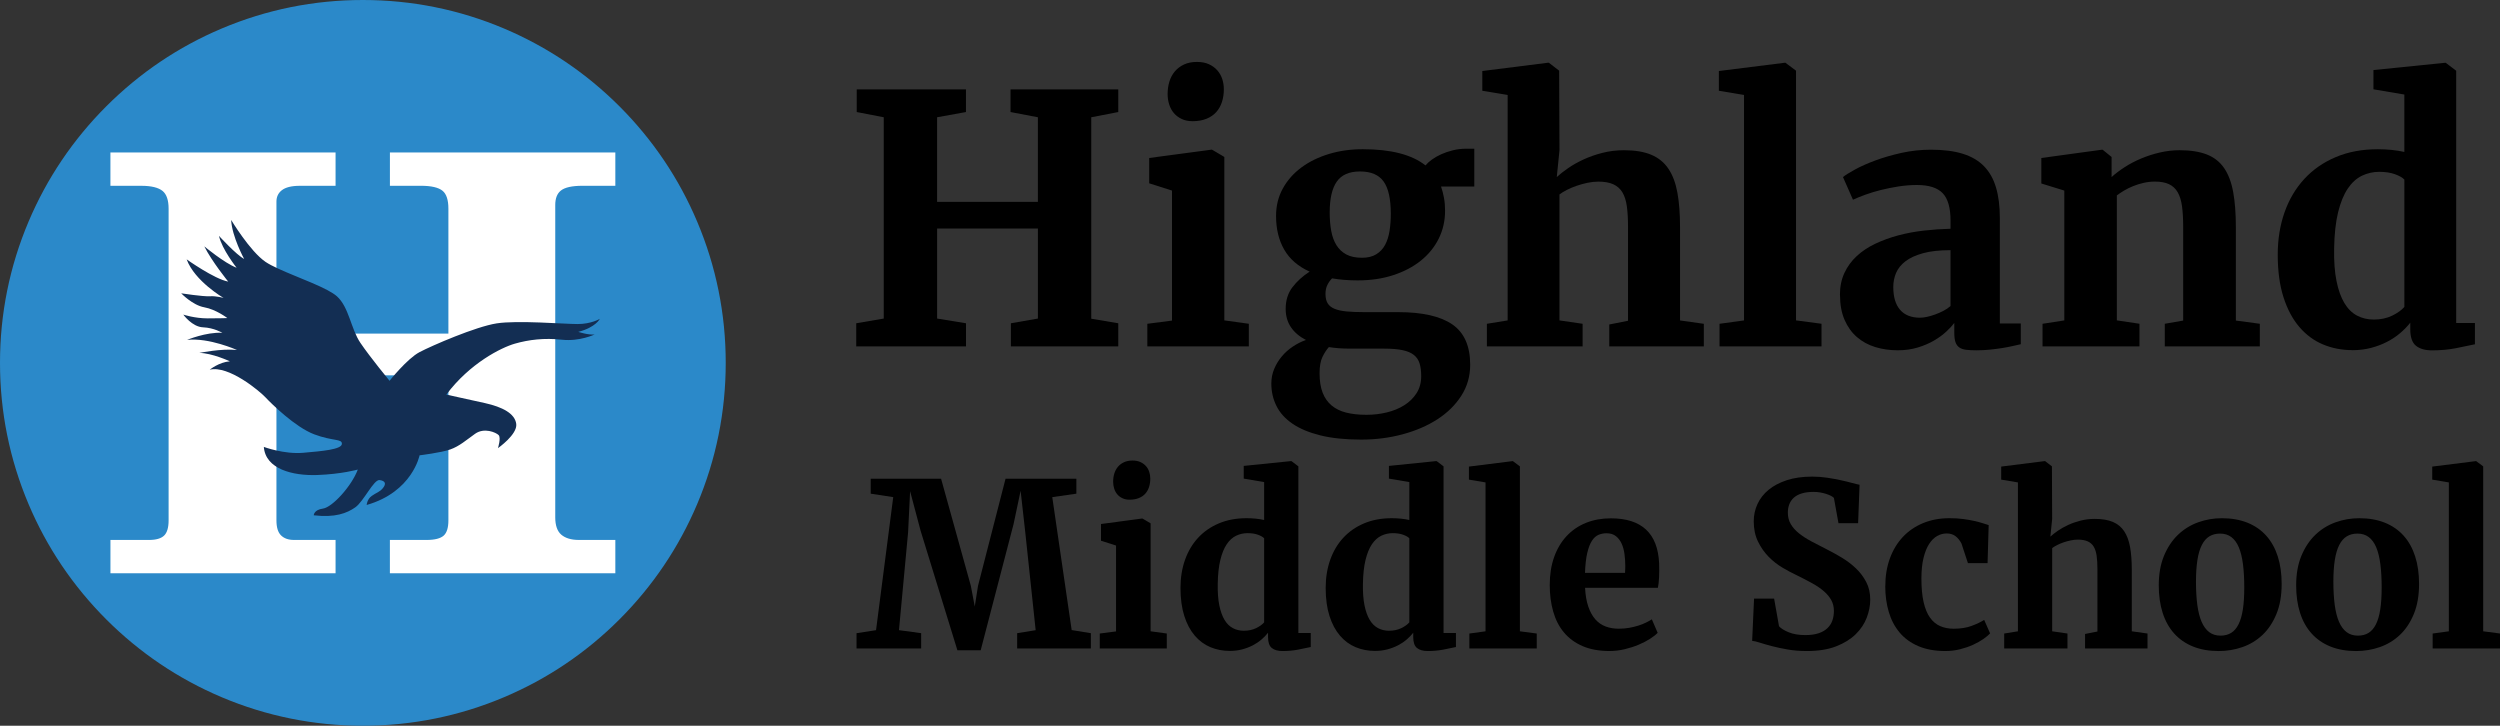
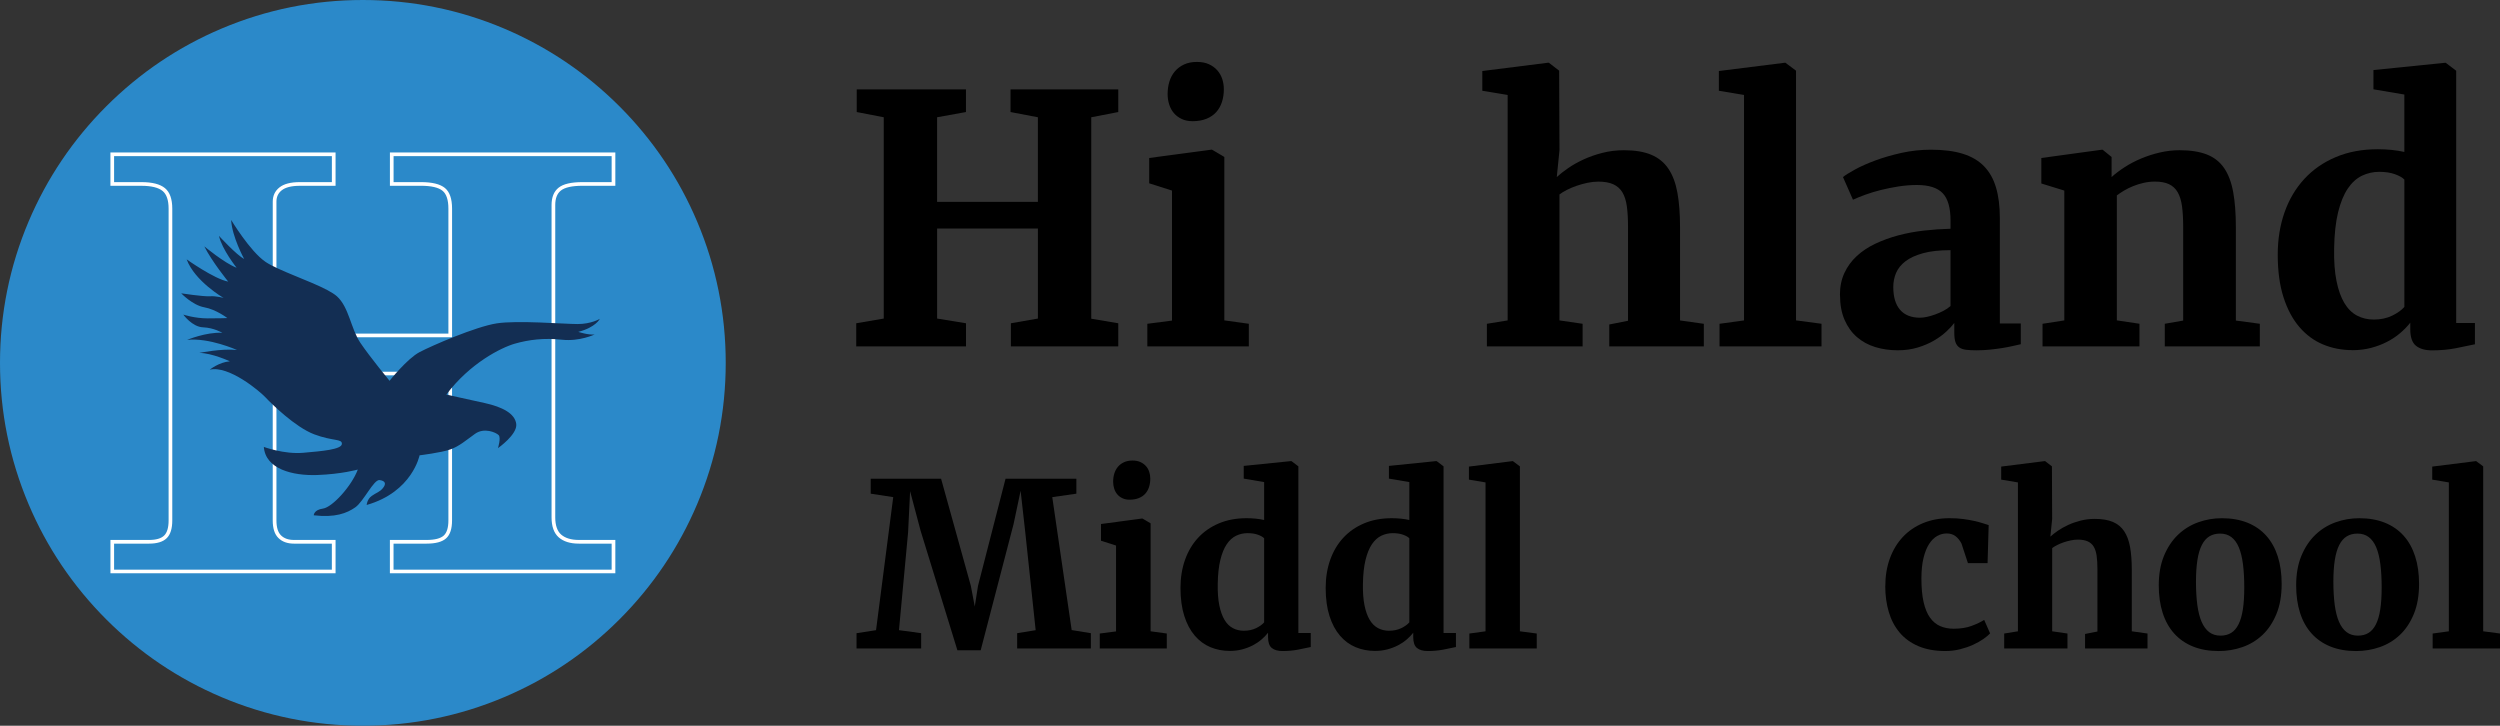
<svg xmlns="http://www.w3.org/2000/svg" id="Layer_2" data-name="Layer 2" viewBox="0 0 1171.23 340">
  <rect x="0" y="0" width="1171.23" height="340" fill="#333333" stroke="none" />
  <defs>
    <style>
      .cls-1 {
        fill: #fff;
      }

      .cls-2 {
        fill: #132e53;
      }

      .cls-3 {
        fill: none;
      }

      .cls-4 {
        fill: #2b89c9;
      }
    </style>
  </defs>
  <g id="Live_Logos" data-name="Live Logos">
    <g>
      <g>
        <path class="cls-4" d="M170,0c-22.93,0-45.2,4.5-66.18,13.38-20.25,8.56-38.42,20.82-54.02,36.42-15.6,15.6-27.85,33.78-36.42,54.02C4.5,124.8,0,147.07,0,170s4.5,45.2,13.38,66.18c8.56,20.25,20.82,38.42,36.42,54.02,15.6,15.6,33.78,27.85,54.02,36.42,20.98,8.88,43.25,13.38,66.18,13.38s45.2-4.5,66.18-13.38c20.25-8.56,38.42-20.82,54.02-36.42,15.6-15.6,27.85-33.78,36.42-54.02,8.88-20.98,13.38-43.25,13.38-66.18s-4.5-45.2-13.38-66.18c-8.56-20.25-20.82-38.42-36.42-54.02-15.6-15.6-33.78-27.85-54.02-36.42C215.2,4.5,192.93,0,170,0h0Z" />
        <g>
-           <path class="cls-1" d="M183.51,267.72v-13.9h16.35c4.03,0,6.92-.76,8.58-2.27,1.64-1.48,2.47-4.09,2.47-7.74v-68.82h-82.28v68.82c0,3.5,.81,6.07,2.42,7.64,1.63,1.6,3.82,2.38,6.7,2.38h18.58v13.9H52.59v-13.9h17.24c3.52,0,6.1-.78,7.66-2.31,1.56-1.53,2.35-4.12,2.35-7.7V97.77c0-4.25-1.05-7.26-3.11-8.96-2.12-1.74-5.64-2.62-10.47-2.62h-13.67v-13.9h103.75v13.9h-15.9c-4.05,0-7.08,.77-9,2.3-1.89,1.5-2.8,3.46-2.8,6.01v62.66h82.28v-59.39c0-4.34-1.02-7.37-3.04-9.03-2.07-1.7-5.67-2.56-10.7-2.56h-13.67v-13.9h103.9v13.9h-14.56c-5.04,0-8.62,.82-10.63,2.43-1.99,1.59-2.95,4.03-2.95,7.45V242.37c0,4,1.03,6.93,3.06,8.72,2.06,1.81,5.05,2.73,8.89,2.73h16.2v13.9h-103.9Z" />
          <path class="cls-1" d="M286.55,73.14v12.18h-13.7c-5.26,0-8.99,.87-11.17,2.62-2.18,1.75-3.28,4.45-3.28,8.12V242.37c0,4.28,1.12,7.4,3.35,9.37,2.23,1.96,5.38,2.95,9.46,2.95h15.34v12.18h-102.18v-12.18h15.49c4.27,0,7.32-.83,9.16-2.49,1.84-1.66,2.76-4.45,2.76-8.38v-69.68H127.77v69.68c0,3.76,.89,6.51,2.68,8.25,1.79,1.75,4.22,2.62,7.3,2.62h17.72v12.18H53.45v-12.18h16.38c3.77,0,6.53-.85,8.27-2.55,1.74-1.7,2.61-4.47,2.61-8.32V97.77c0-4.54-1.14-7.75-3.43-9.63-2.29-1.88-5.96-2.82-11.02-2.82h-12.81v-12.18h102.03v12.18h-15.04c-4.27,0-7.45,.83-9.53,2.49-2.09,1.66-3.13,3.89-3.13,6.68v63.52h84.01v-60.25c0-4.63-1.12-7.86-3.35-9.69-2.23-1.83-5.98-2.75-11.24-2.75h-12.81v-12.18h102.18m1.72-1.72h-105.62v15.62h14.53c4.83,0,8.25,.79,10.15,2.36,1.81,1.48,2.72,4.3,2.72,8.36v58.53h-80.56v-61.8c0-2.26,.81-4.01,2.48-5.33,1.76-1.4,4.61-2.11,8.46-2.11h16.76v-15.62H51.73v15.62h14.53c4.63,0,7.97,.82,9.93,2.43,1.86,1.53,2.8,4.32,2.8,8.3V243.81c0,3.34-.7,5.73-2.09,7.09-1.4,1.37-3.77,2.06-7.06,2.06h-18.1v15.62h105.47v-15.62h-19.45c-2.64,0-4.63-.7-6.09-2.13-1.44-1.4-2.16-3.76-2.16-7.02v-67.96h80.56v67.96c0,3.4-.74,5.79-2.19,7.1-1.5,1.36-4.2,2.05-8.01,2.05h-17.21v15.62h105.62v-15.62h-17.06c-3.62,0-6.42-.85-8.32-2.52-1.84-1.61-2.77-4.33-2.77-8.07V96.06c0-3.14,.86-5.36,2.63-6.78,1.86-1.49,5.26-2.24,10.1-2.24h15.42v-15.62h0Z" />
        </g>
        <g>
          <path class="cls-2" d="M182.47,178.44s8.26-10.41,14.08-13.47c5.81-3.06,26.32-11.94,36.11-13.47,9.79-1.53,31.52,.31,37.95,.31s10.41-2.45,10.41-2.45c0,0-1.84,3.98-10.1,6.12,0,0,4.59,1.53,7.65,1.22,0,0-7.04,3.37-15.3,2.45-8.26-.92-15.61,0-22.03,1.84-6.43,1.84-21.12,9.18-32.13,23.87,0,0,9.79,2.14,18.06,3.98,8.26,1.84,14.08,4.9,14.69,9.79,.61,4.9-8.57,11.32-8.57,11.32,0,0,1.53-4.9,.31-6.12-1.22-1.22-6.73-3.67-11.02-.61-4.28,3.06-7.34,5.81-11.63,7.34-4.28,1.53-14.38,2.75-14.38,2.75,0,0-3.37,17.14-24.79,23.26,0,0,.17-2.64,2.33-4.21,2.16-1.57,3.73-1.77,5.31-3.73,1.57-1.97,1.18-3.34-1.57-3.73-2.75-.39-7.47,10.03-11.4,12.78-3.93,2.75-9.44,4.91-19.46,3.73,0,0,0-2.56,4.32-3.15,4.32-.59,13.37-10.42,16.32-18.28,0,0-7.67,2.16-19.07,2.56-11.4,.39-24.18-2.75-24.96-13.17,0,0,9.44,3.54,18.48,2.75,9.04-.79,17.89-1.57,18.08-4.13s-4.13-1.18-12.97-4.52c-8.85-3.34-20.05-14.35-22.8-17.3-2.75-2.95-17.3-15.14-26.14-12.97,0,0,4.32-3.54,9.44-3.93,0,0-8.45-3.93-14.35-3.93,0,0,10.42-2.16,17.69-1.38,0,0-13.17-5.9-23.39-4.72,0,0,8.85-3.73,16.51-3.34,0,0-3.93-2.36-9.04-2.56s-9.24-5.96-9.24-5.96c0,0,5.31,1.77,11.4,1.77s9.24-.14,9.24-.14c0,0-5.31-4.07-10.81-5.05s-10.81-6.55-10.81-6.55c0,0,10.22,1.57,13.37,1.38,3.15-.2,6.49,.79,6.49,.79,0,0-13.56-7.86-17.3-18.08,0,0,12.97,9.24,19.46,10.42,0,0-7.67-9.44-11.2-16.51,0,0,9.44,7.86,15.14,10.03,0,0-6.88-8.65-8.26-14.94,0,0,8.06,8.85,11.79,10.81,0,0-5.7-10.42-6.09-18.28,0,0,8.85,14.74,16.12,19.66,5.94,4.01,20.67,8.81,28.97,13.22,1.86,.99,3.4,1.96,4.45,2.89,5.7,5.11,6.49,15.14,11.01,21.82,4.52,6.68,13.68,17.81,13.68,17.81Z" />
          <path class="cls-3" d="M108.24,103.03s8.85,14.74,16.12,19.66c5.94,4.01,20.67,8.81,28.97,13.22,1.86,.99,3.4,1.96,4.45,2.89,5.7,5.11,6.49,15.14,11.01,21.82,4.52,6.68,13.68,17.81,13.68,17.81,0,0,8.26-10.41,14.08-13.47s26.32-11.94,36.11-13.47c2.88-.45,6.79-.61,11.05-.61,10.21,0,22.37,.91,26.9,.91,6.43,0,10.41-2.45,10.41-2.45,0,0-1.84,3.98-10.1,6.12,0,0,3.79,1.26,6.78,1.26,.3,0,.59-.01,.87-.04,0,0-5.45,2.61-12.39,2.61-.95,0-1.92-.05-2.91-.16-2.21-.25-4.36-.36-6.44-.36-5.69,0-10.89,.85-15.59,2.2-6.43,1.84-21.12,9.18-32.13,23.87,0,0,9.79,2.14,18.06,3.98,8.26,1.84,14.08,4.9,14.69,9.79,.61,4.9-8.57,11.32-8.57,11.32,0,0,1.53-4.9,.31-6.12-.79-.79-3.36-2.09-6.24-2.09-1.58,0-3.25,.39-4.77,1.48-4.28,3.06-7.34,5.81-11.63,7.34-4.28,1.53-14.38,2.75-14.38,2.75,0,0-3.37,17.14-24.79,23.26,0,0,.17-2.64,2.33-4.21,2.16-1.57,3.73-1.77,5.31-3.73,1.57-1.97,1.18-3.34-1.57-3.73-.05,0-.1-.01-.15-.01-2.77,0-7.39,10.09-11.25,12.79-3.18,2.22-7.38,4.06-14.18,4.06-1.61,0-3.36-.1-5.28-.33,0,0,0-2.56,4.32-3.15,4.32-.59,13.37-10.42,16.32-18.28,0,0-7.67,2.16-19.07,2.56-.62,.02-1.24,.03-1.86,.03-10.89,0-22.36-3.35-23.11-13.2,0,0,7.64,2.87,15.76,2.87,.9,0,1.81-.04,2.71-.11,9.04-.79,17.89-1.57,18.08-4.13,.2-2.56-4.13-1.18-12.97-4.52-8.85-3.34-20.05-14.35-22.8-17.3-2.53-2.71-15.03-13.23-23.9-13.23-.78,0-1.53,.08-2.24,.26,0,0,4.32-3.54,9.44-3.93,0,0-8.45-3.93-14.35-3.93,0,0,7.46-1.55,14.16-1.55,1.22,0,2.41,.05,3.53,.17,0,0-10.88-4.87-20.54-4.87-.97,0-1.92,.05-2.85,.16,0,0,7.98-3.37,15.35-3.37,.39,0,.77,0,1.16,.03,0,0-3.93-2.36-9.04-2.56-5.11-.2-9.24-5.96-9.24-5.96,0,0,5.31,1.77,11.4,1.77s9.24-.14,9.24-.14c0,0-5.31-4.07-10.81-5.05-5.5-.98-10.81-6.55-10.81-6.55,0,0,9.05,1.39,12.74,1.39,.23,0,.44,0,.62-.02,.29-.02,.57-.03,.86-.03,2.87,0,5.63,.81,5.63,.81,0,0-13.56-7.86-17.3-18.08,0,0,12.97,9.24,19.46,10.42,0,0-7.67-9.44-11.2-16.51,0,0,9.44,7.86,15.14,10.03,0,0-6.88-8.65-8.26-14.94,0,0,8.06,8.85,11.79,10.81,0,0-5.7-10.42-6.09-18.28m172.77,46.33h0m-2.45,7.34h0M105.81,109.05c-.27-.29-6.88-4.35-7.37-4.1,0,0,1.46,8.69,1.96,9.92-1.07-.83-1.97-1.55-2.57-2.05-.63-.52-1.4-.79-2.17-.79-.74,0-1.49,.24-2.1,.73-1.26,1-1.64,2.74-.93,4.17,1.03,2.06,2.37,4.27,3.77,6.41-2.92-1.77-5.56-3.55-7.03-4.6-.59-.42-1.28-.63-1.97-.63-.72,0-1.45,.23-2.05,.69-1.18,.9-1.64,2.46-1.13,3.86,1.76,4.82,5.36,9.1,8.94,12.44-2.95-.32-6.26-.79-7.8-1.03-.17-.03-.35-.04-.52-.04-1.25,0-2.41,.69-3,1.82-.67,1.29-.45,2.86,.55,3.91,.39,.41,2.75,2.82,6.03,4.84-.94-.24-1.5-.42-1.52-.43-.35-.12-.71-.17-1.07-.17-1.06,0-2.08,.49-2.73,1.38-.87,1.18-.88,2.79-.03,3.99,.36,.5,2.68,3.63,6.22,5.65-1.76,.59-2.89,1.06-3.01,1.11-1.55,.66-2.39,2.35-1.96,3.99,.4,1.5,1.75,2.53,3.28,2.53,.13,0,.26,0,.39-.02,.77-.09,1.6-.13,2.46-.13,.33,0,.67,0,1,.02-1.04,.68-1.66,1.89-1.52,3.19,.18,1.73,1.63,3.04,3.37,3.04,1.33,0,2.88,.26,4.47,.65-1.01,.65-1.63,1.15-1.7,1.2-1.23,1-1.59,2.72-.89,4.14,.58,1.17,1.77,1.88,3.03,1.88,.27,0,.54-.03,.81-.1,.43-.11,.91-.16,1.44-.16,6.98,0,18.3,8.81,21.42,12.15,.13,.14,13.19,14.04,24.08,18.16,1.42,.54,2.74,.96,3.94,1.3-2.79,.33-5.82,.6-8.15,.8-.77,.07-1.59,.1-2.42,.1-7.37,0-19.01-4.09-19.01-4.09,0,0-.22,3.71-.13,4.87,.77,10.23,10.67,16.34,26.49,16.34,.65,0,1.32-.01,1.97-.03,4.99-.17,9.28-.67,12.59-1.19-1.11,1.64-2.39,3.29-3.78,4.83-3.44,3.81-5.95,5.24-6.62,5.34-5.73,.78-8.1,4.46-8.1,6.5,0,1.72,2.13,3.17,3.84,3.37,1.99,.23,3.9,.35,5.68,.35,6.44,0,11.56-1.49,16.12-4.68,.47-.33,.92-.71,1.38-1.15,.59,.43,1.29,.66,2.01,.66,.31,0,.62-.04,.93-.13,18.45-5.27,24.66-18.07,26.5-23.45,3.36-.47,9.52-1.43,12.88-2.63,3.82-1.36,6.74-3.54,9.83-5.84,.84-.63,1.71-1.28,2.63-1.93,.8-.57,1.71-.85,2.8-.85,1.37,0,2.6,.44,3.32,.8-.07,.82-.02,9.63-.23,9.3,0,0,15.58-10.6,14.78-17.02-.75-6.03-6.58-10.3-17.32-12.68-4.34-.96-9.13-2.02-12.69-2.8,9.97-11.28,21.69-16.97,26.96-18.48,4.8-1.37,9.73-2.07,14.66-2.07,2,0,4.04,.11,6.07,.34,1.07,.12,2.18,.18,3.29,.18,7.15,0,12.86-2.48,13.74-2.89,1.2-.52,2.04-1.72,2.04-3.11,0-.9-.35-1.72-.93-2.33,1.75-1.43,2.59-2.72,2.92-3.31,.29-.5,.46-1.08,.46-1.71,0-1.87-1.51-3.38-3.37-3.39,0,0-.01,0-.02,0-.05,0-.11,0-.16,0,0,0,0,0,0,0,0,0,0,0,0,0-.59,.03-1.15,.21-1.62,.51-.21,.12-3.51,1.94-8.62,1.94-1.73,0-4.79-.15-8.33-.32-5.51-.27-12.37-.6-18.57-.6-4.99,0-8.77,.21-11.57,.65-10.09,1.58-30.89,10.51-37.17,13.81-4.28,2.26-9.38,7.61-12.46,11.14-3.03-3.76-8-10.07-10.92-14.38-1.68-2.49-2.82-5.63-4.02-8.95-1.78-4.91-3.62-9.99-7.53-13.49-1.19-1.07-2.86-2.17-5.12-3.36-3.83-2.03-8.9-4.12-13.81-6.13-5.82-2.39-11.84-4.87-14.86-6.91-5.45-3.68-19.39-22.78-20.56-22.78,0,0-.39,9.98,.11,11.95Z" />
        </g>
      </g>
      <g>
        <g>
          <path d="M401.28,303.8v-7.16l9.14-1.41,8.05-62.33-10.55-1.62v-7h32.97l13.95,50.21,1.83,9.67,1.51-9.67,12.91-50.21h33.18v7l-11.29,1.62,9.09,62.28,8.99,1.46v7.16h-34.53v-7.16l8.67-1.41-4.86-45.77-2.19-19.54-3.29,15.57-15.41,59.14h-10.92l-17.24-56.01-4.91-18.5-.94,19.28-4.28,45.82,10.4,1.41v7.16h-30.25Z" />
          <path d="M515.23,303.8v-7l7.63-.99v-40.23l-7.05-2.25v-7.84l19.17-2.56h.26l3.81,2.25v50.57l7.58,1.04v7h-31.4Zm13.9-69.7c-1.22,0-2.31-.23-3.27-.68-.96-.45-1.76-1.05-2.4-1.8s-1.13-1.64-1.46-2.67c-.33-1.03-.5-2.12-.5-3.27,0-1.36,.18-2.64,.55-3.84,.37-1.2,.93-2.25,1.7-3.16,.77-.91,1.71-1.62,2.85-2.14s2.45-.78,3.94-.78h.05c1.43,0,2.66,.23,3.68,.71,1.03,.47,1.89,1.1,2.59,1.88,.7,.78,1.21,1.68,1.54,2.69,.33,1.01,.5,2.07,.5,3.19,0,1.39-.19,2.69-.57,3.89-.38,1.2-.97,2.25-1.75,3.13-.78,.89-1.79,1.59-3.03,2.09-1.24,.51-2.69,.76-4.36,.76h-.05Z" />
          <path d="M576.15,304.95c-3.24,0-6.26-.58-9.07-1.75-2.8-1.17-5.25-2.97-7.34-5.41s-3.73-5.51-4.91-9.22c-1.18-3.71-1.78-8.09-1.78-13.14,0-4.77,.71-9.15,2.12-13.14,1.41-3.99,3.45-7.43,6.11-10.32,2.66-2.89,5.91-5.15,9.74-6.77,3.83-1.62,8.17-2.43,13.01-2.43,1.46,0,2.88,.07,4.26,.21,1.38,.14,2.69,.35,3.95,.63v-17.76l-9.56-1.62v-5.96l22.1-2.25h.26l3.24,2.46v78.06h5.8v6.58c-1.74,.38-3.73,.79-5.96,1.23-2.23,.43-4.67,.65-7.31,.65-2.12,0-3.78-.47-4.96-1.41-1.18-.94-1.78-2.65-1.78-5.12v-2.04c-.87,1.12-1.91,2.19-3.11,3.21-1.2,1.03-2.56,1.93-4.08,2.72-1.52,.78-3.17,1.41-4.96,1.88-1.79,.47-3.72,.71-5.77,.71Zm6.63-9.46c2.12,0,4.01-.4,5.67-1.2,1.65-.8,2.92-1.71,3.79-2.72v-39.39c-.59-.63-1.57-1.18-2.93-1.67-1.36-.49-2.98-.73-4.86-.73s-3.66,.4-5.33,1.2c-1.67,.8-3.13,2.12-4.39,3.97-1.25,1.85-2.26,4.29-3,7.34-.75,3.05-1.16,6.8-1.23,11.26-.07,3.9,.17,7.24,.73,10.01,.56,2.77,1.37,5.04,2.43,6.82s2.37,3.07,3.92,3.89c1.55,.82,3.28,1.23,5.2,1.23Z" />
          <path d="M644.17,304.95c-3.24,0-6.26-.58-9.07-1.75-2.8-1.17-5.25-2.97-7.34-5.41s-3.73-5.51-4.91-9.22c-1.18-3.71-1.78-8.09-1.78-13.14,0-4.77,.71-9.15,2.12-13.14,1.41-3.99,3.45-7.43,6.11-10.32,2.66-2.89,5.91-5.15,9.74-6.77,3.83-1.62,8.17-2.43,13.01-2.43,1.46,0,2.88,.07,4.26,.21,1.38,.14,2.69,.35,3.95,.63v-17.76l-9.56-1.62v-5.96l22.1-2.25h.26l3.24,2.46v78.06h5.8v6.58c-1.74,.38-3.73,.79-5.96,1.23-2.23,.43-4.67,.65-7.31,.65-2.12,0-3.78-.47-4.96-1.41-1.18-.94-1.78-2.65-1.78-5.12v-2.04c-.87,1.12-1.91,2.19-3.11,3.21-1.2,1.03-2.56,1.93-4.08,2.72-1.52,.78-3.17,1.41-4.96,1.88-1.79,.47-3.72,.71-5.77,.71Zm6.63-9.46c2.12,0,4.01-.4,5.67-1.2,1.65-.8,2.92-1.71,3.79-2.72v-39.39c-.59-.63-1.57-1.18-2.93-1.67-1.36-.49-2.98-.73-4.86-.73s-3.66,.4-5.33,1.2c-1.67,.8-3.13,2.12-4.39,3.97-1.25,1.85-2.26,4.29-3,7.34-.75,3.05-1.16,6.8-1.23,11.26-.07,3.9,.17,7.24,.73,10.01,.56,2.77,1.37,5.04,2.43,6.82s2.37,3.07,3.92,3.89c1.55,.82,3.28,1.23,5.2,1.23Z" />
          <path d="M688.38,303.8v-7l7.58-1.04v-69.75l-7.78-1.31v-6.11l20.43-2.56h.16l3.29,2.46v77.27l7.89,1.04v7h-31.56Z" />
-           <path d="M754.1,305c-4.91,0-9.13-.77-12.67-2.3-3.54-1.53-6.44-3.67-8.73-6.4s-3.96-6-5.04-9.8c-1.08-3.8-1.62-7.94-1.62-12.43,0-4.88,.69-9.24,2.06-13.09s3.32-7.12,5.83-9.82,5.52-4.76,9.04-6.19c3.52-1.43,7.42-2.14,11.7-2.14,14.45,0,22,7.05,22.62,21.16,.07,2.4,.06,4.57-.03,6.5-.09,1.93-.27,3.56-.55,4.88h-34.12c.17,3.45,.68,6.39,1.52,8.83,.84,2.44,1.93,4.42,3.29,5.96,1.36,1.53,2.97,2.65,4.83,3.34,1.86,.7,3.91,1.04,6.14,1.04,1.78,0,3.43-.14,4.96-.42,1.53-.28,2.95-.63,4.26-1.04,1.31-.42,2.49-.89,3.55-1.41s1.98-1.03,2.74-1.52l2.72,6.32c-.87,.91-2.08,1.85-3.63,2.85-1.55,.99-3.33,1.91-5.33,2.74-2,.84-4.16,1.53-6.48,2.09-2.32,.56-4.68,.84-7.08,.84Zm-1.41-55.17c-1.36,0-2.62,.24-3.79,.73-1.17,.49-2.19,1.41-3.08,2.77-.89,1.36-1.62,3.25-2.19,5.67-.58,2.42-.93,5.55-1.07,9.38h18.76c0-.17,0-.42,.03-.73s.03-.64,.05-.99c.02-.35,.03-.68,.03-.99v-.68c0-1.78-.12-3.58-.37-5.41-.24-1.83-.69-3.46-1.33-4.88-.65-1.43-1.53-2.59-2.67-3.5-1.13-.91-2.59-1.36-4.36-1.36Z" />
-           <path d="M846.52,305c-3.24,0-6.23-.23-8.96-.71-2.73-.47-5.2-.99-7.39-1.57-2.19-.57-4.08-1.11-5.64-1.62s-2.79-.79-3.66-.86l.89-19.8h9.4l2.3,12.96c.91,1.01,2.42,1.95,4.54,2.82,2.12,.87,4.72,1.31,7.79,1.31,2.44,0,4.51-.29,6.22-.86,1.71-.57,3.09-1.38,4.15-2.4,1.06-1.03,1.83-2.23,2.3-3.6,.47-1.38,.71-2.86,.71-4.47,0-1.85-.4-3.51-1.2-4.99-.8-1.48-1.95-2.87-3.45-4.18-1.5-1.31-3.33-2.56-5.49-3.76-2.16-1.2-4.6-2.46-7.31-3.79-2.09-.97-4.31-2.16-6.66-3.55-2.35-1.39-4.52-3.1-6.5-5.12-1.98-2.02-3.64-4.39-4.96-7.11-1.32-2.72-1.99-5.87-1.99-9.46,0-2.86,.58-5.56,1.75-8.1,1.17-2.54,2.9-4.76,5.2-6.66,2.3-1.9,5.16-3.4,8.57-4.52,3.41-1.11,7.37-1.67,11.86-1.67,2.4,0,4.75,.17,7.05,.52,2.3,.35,4.44,.74,6.43,1.18,1.99,.44,3.74,.86,5.25,1.28,1.51,.42,2.67,.7,3.47,.84l-.68,18.02h-9.2l-2.14-11.86c-.28-.31-.74-.64-1.38-.97-.65-.33-1.39-.63-2.25-.91-.85-.28-1.79-.5-2.79-.68-1.01-.17-2.04-.26-3.08-.26-2.16,0-4,.24-5.54,.71-1.53,.47-2.78,1.14-3.74,2.01-.96,.87-1.66,1.9-2.12,3.08-.45,1.18-.68,2.49-.68,3.92,0,2.02,.45,3.81,1.36,5.36,.91,1.55,2.17,2.98,3.79,4.28,1.62,1.31,3.54,2.56,5.77,3.76,2.23,1.2,4.67,2.46,7.31,3.79,2.3,1.15,4.65,2.45,7.05,3.89,2.4,1.45,4.6,3.11,6.58,4.99s3.6,4.02,4.86,6.43,1.88,5.16,1.88,8.25c0,2.75-.54,5.56-1.62,8.41-1.08,2.86-2.8,5.45-5.17,7.78-2.37,2.33-5.43,4.23-9.2,5.7s-8.33,2.19-13.69,2.19Z" />
          <path d="M883.25,274.59c0-4.7,.71-9,2.12-12.9,1.41-3.9,3.42-7.25,6.03-10.06,2.61-2.8,5.77-4.98,9.48-6.53,3.71-1.55,7.86-2.33,12.46-2.33,2.33,0,4.48,.13,6.43,.39,1.95,.26,3.69,.57,5.22,.91,1.53,.35,2.86,.71,3.97,1.07,1.12,.37,2.02,.65,2.72,.86l-.52,17.82h-9.2l-3.03-9.2c-.77-1.46-1.71-2.61-2.82-3.45-1.12-.84-2.47-1.25-4.08-1.25s-3.06,.39-4.47,1.18c-1.41,.78-2.66,2.02-3.76,3.71-1.1,1.69-1.98,3.88-2.64,6.56-.66,2.68-.99,5.92-.99,9.72,0,4.32,.34,7.98,1.02,10.97,.68,3,1.67,5.42,2.98,7.26,1.31,1.85,2.9,3.18,4.78,4,1.88,.82,3.99,1.23,6.32,1.23,3.24,0,6.03-.44,8.38-1.31,2.35-.87,4.33-1.81,5.93-2.82l2.77,6.32c-.73,.8-1.79,1.68-3.16,2.64-1.38,.96-2.98,1.85-4.81,2.69-1.83,.84-3.85,1.53-6.06,2.09-2.21,.56-4.52,.84-6.92,.84-4.91,0-9.14-.77-12.7-2.3-3.55-1.53-6.47-3.66-8.75-6.37-2.28-2.72-3.97-5.93-5.07-9.64-1.1-3.71-1.65-7.74-1.65-12.1Z" />
          <path d="M938.95,303.8v-7l6.43-1.04v-69.75l-7.84-1.31v-6.11l20.32-2.56h.26l3.19,2.46,.11,24.61-.84,8.31c.94-.87,2.12-1.79,3.53-2.77,1.41-.97,3-1.87,4.78-2.69s3.72-1.5,5.83-2.04c2.11-.54,4.33-.81,6.66-.81,3.41,0,6.24,.47,8.46,1.41,2.23,.94,4,2.39,5.3,4.34,1.31,1.95,2.23,4.42,2.77,7.39,.54,2.98,.81,6.5,.81,10.58v28.94l7.37,1.04v7h-29.26v-6.79l5.8-1.15v-29.21c0-2.4-.12-4.48-.37-6.24-.24-1.76-.71-3.19-1.38-4.31-.68-1.11-1.62-1.94-2.82-2.48-1.2-.54-2.74-.81-4.62-.81-1.08,0-2.19,.12-3.34,.37-1.15,.24-2.25,.55-3.32,.91-1.06,.37-2.06,.78-3,1.25-.94,.47-1.72,.95-2.35,1.44v38.98l7.16,1.04v7h-29.62Z" />
          <path d="M1011.36,274.23c0-5.29,.82-9.91,2.46-13.85,1.64-3.94,3.81-7.21,6.53-9.82s5.86-4.56,9.43-5.85c3.57-1.29,7.29-1.93,11.15-1.93,4.53,0,8.53,.71,12.02,2.12,3.48,1.41,6.41,3.44,8.78,6.09,2.37,2.65,4.16,5.87,5.38,9.67,1.22,3.8,1.83,8.1,1.83,12.9,0,5.43-.82,10.14-2.46,14.11-1.64,3.97-3.81,7.24-6.53,9.8-2.72,2.56-5.85,4.46-9.4,5.69-3.55,1.24-7.26,1.85-11.13,1.85-4.53,0-8.53-.71-12.02-2.12-3.48-1.41-6.42-3.44-8.8-6.09-2.39-2.65-4.19-5.87-5.41-9.67-1.22-3.8-1.83-8.1-1.83-12.9Zm28.94,23.56c1.92,0,3.57-.43,4.96-1.28,1.39-.85,2.55-2.19,3.47-4.02,.92-1.83,1.6-4.17,2.04-7.03,.44-2.86,.65-6.27,.65-10.24s-.2-7.69-.6-10.84c-.4-3.15-1.04-5.79-1.93-7.92-.89-2.12-2.06-3.74-3.5-4.83-1.45-1.1-3.21-1.65-5.3-1.65-1.92,0-3.58,.43-4.99,1.28-1.41,.85-2.59,2.19-3.53,4.02-.94,1.83-1.64,4.17-2.09,7.03-.45,2.86-.68,6.27-.68,10.24s.21,7.69,.63,10.84c.42,3.15,1.09,5.79,2.01,7.92,.92,2.12,2.11,3.74,3.55,4.83,1.45,1.1,3.21,1.65,5.3,1.65Z" />
          <path d="M1075.73,274.23c0-5.29,.82-9.91,2.46-13.85,1.64-3.94,3.81-7.21,6.53-9.82s5.86-4.56,9.43-5.85c3.57-1.29,7.29-1.93,11.15-1.93,4.53,0,8.53,.71,12.02,2.12,3.48,1.41,6.41,3.44,8.78,6.09,2.37,2.65,4.16,5.87,5.38,9.67,1.22,3.8,1.83,8.1,1.83,12.9,0,5.43-.82,10.14-2.46,14.11-1.64,3.97-3.81,7.24-6.53,9.8-2.72,2.56-5.85,4.46-9.4,5.69-3.55,1.24-7.26,1.85-11.13,1.85-4.53,0-8.53-.71-12.02-2.12-3.48-1.41-6.42-3.44-8.8-6.09-2.39-2.65-4.19-5.87-5.41-9.67-1.22-3.8-1.83-8.1-1.83-12.9Zm28.94,23.56c1.92,0,3.57-.43,4.96-1.28,1.39-.85,2.55-2.19,3.47-4.02,.92-1.83,1.6-4.17,2.04-7.03,.44-2.86,.65-6.27,.65-10.24s-.2-7.69-.6-10.84c-.4-3.15-1.04-5.79-1.93-7.92-.89-2.12-2.06-3.74-3.5-4.83-1.45-1.1-3.21-1.65-5.3-1.65-1.92,0-3.58,.43-4.99,1.28-1.41,.85-2.59,2.19-3.53,4.02-.94,1.83-1.64,4.17-2.09,7.03-.45,2.86-.68,6.27-.68,10.24s.21,7.69,.63,10.84c.42,3.15,1.09,5.79,2.01,7.92,.92,2.12,2.11,3.74,3.55,4.83,1.45,1.1,3.21,1.65,5.3,1.65Z" />
          <path d="M1139.68,303.8v-7l7.58-1.04v-69.75l-7.78-1.31v-6.11l20.43-2.56h.16l3.29,2.46v77.27l7.89,1.04v7h-31.56Z" />
        </g>
        <g>
          <path d="M401.14,162.29v-10.84l12.89-2.21V54.94l-12.66-2.45v-10.6h51.18v10.6l-13.53,2.45v39.63h47.22V54.94l-12.81-2.45v-10.6h50.47v10.6l-12.66,2.45v94.37l12.66,2.14v10.84h-50.31v-10.84l12.66-2.21v-42.16h-47.22v42.16l13.53,2.21v10.84h-51.42Z" />
          <path d="M537.52,162.29v-10.6l11.55-1.5v-60.91l-10.68-3.4v-11.87l29.03-3.88h.4l5.77,3.4v76.57l11.47,1.58v10.6h-47.54Zm21.04-105.52c-1.85,0-3.49-.34-4.94-1.03-1.45-.68-2.66-1.59-3.64-2.73-.98-1.13-1.71-2.48-2.21-4.03-.5-1.55-.75-3.2-.75-4.94,0-2.06,.28-3.99,.83-5.81,.55-1.82,1.41-3.41,2.57-4.79,1.16-1.37,2.6-2.45,4.31-3.24,1.71-.79,3.7-1.19,5.97-1.19h.08c2.16,0,4.02,.36,5.58,1.07s2.86,1.66,3.92,2.85c1.05,1.19,1.83,2.54,2.33,4.07,.5,1.53,.75,3.14,.75,4.83,0,2.11-.29,4.07-.87,5.89-.58,1.82-1.46,3.4-2.65,4.75-1.19,1.34-2.72,2.4-4.59,3.16-1.87,.77-4.07,1.15-6.6,1.15h-.08Z" />
-           <path d="M636.08,131.36c-4.38,0-8.38-.32-12.02-.95-.9,.9-1.63,1.94-2.21,3.12-.58,1.19-.87,2.57-.87,4.15,0,1.85,.34,3.32,1.03,4.43,.68,1.11,1.77,1.97,3.24,2.57,1.48,.61,3.36,1.02,5.66,1.23,2.29,.21,5.05,.32,8.27,.32h15.82c11.39,0,19.87,1.93,25.43,5.77,5.56,3.85,8.34,10.15,8.34,18.91,0,5.33-1.38,10.15-4.15,14.48-2.77,4.32-6.5,8-11.19,11.03-4.69,3.03-10.12,5.38-16.29,7.04s-12.63,2.49-19.38,2.49h-.08c-7.44,0-13.8-.66-19.1-1.98-5.3-1.32-9.65-3.14-13.05-5.46-3.4-2.32-5.91-5.09-7.51-8.31-1.61-3.22-2.41-6.72-2.41-10.52,0-2.43,.45-4.71,1.34-6.84,.9-2.14,2.08-4.09,3.56-5.85,1.48-1.77,3.2-3.31,5.18-4.63,1.98-1.32,4.02-2.35,6.13-3.08-3.06-1.58-5.41-3.59-7.04-6.01-1.63-2.42-2.45-5.27-2.45-8.54,0-4.01,1.05-7.4,3.16-10.16,2.11-2.77,4.8-5.21,8.07-7.32-5.38-2.42-9.35-5.85-11.9-10.28-2.56-4.43-3.84-9.7-3.84-15.82,0-4.75,1.07-9.04,3.2-12.89,2.13-3.85,5.05-7.13,8.74-9.85,3.69-2.72,7.99-4.81,12.89-6.29,4.9-1.48,10.15-2.21,15.74-2.21h.08c13.18,0,22.97,2.53,29.35,7.59,.74-.9,1.74-1.81,3.01-2.73,1.27-.92,2.72-1.75,4.35-2.49,1.63-.74,3.45-1.36,5.46-1.86,2-.5,4.11-.75,6.33-.75h3.72v17.72h-15.58c.58,1.69,1.04,3.45,1.38,5.3,.34,1.85,.51,3.85,.51,6.01,0,4.75-.99,9.11-2.97,13.09-1.98,3.98-4.77,7.42-8.38,10.32-3.61,2.9-7.92,5.17-12.93,6.8-5.01,1.64-10.52,2.45-16.53,2.45h-.08Zm-4.03,31.96c-3.38,0-6.54-.24-9.49-.71-1.06,1.16-2.04,2.68-2.97,4.55-.92,1.87-1.38,4.44-1.38,7.71,0,3.59,.47,6.6,1.42,9.06s2.35,4.46,4.19,6.01c1.85,1.55,4.13,2.68,6.84,3.36,2.72,.68,5.87,1.03,9.45,1.03h.16c3.22,0,6.35-.37,9.41-1.11,3.06-.74,5.79-1.86,8.19-3.36s4.32-3.39,5.78-5.66c1.45-2.27,2.17-4.93,2.17-7.99,0-2.32-.25-4.3-.75-5.93-.5-1.64-1.4-2.97-2.69-3.99-1.29-1.03-3.06-1.78-5.3-2.25s-5.1-.71-8.58-.71h-16.45Zm5.93-42.56h.08c2.69,0,4.92-.54,6.68-1.62,1.77-1.08,3.15-2.54,4.15-4.39,1-1.85,1.7-4.03,2.1-6.57,.39-2.53,.59-5.19,.59-7.99,0-6.96-1.12-12.01-3.36-15.15-2.24-3.14-5.92-4.71-11.03-4.71h-.08c-5.01,0-8.62,1.58-10.84,4.75s-3.32,7.99-3.32,14.48c0,3.11,.24,5.97,.71,8.58s1.29,4.85,2.45,6.72c1.16,1.87,2.7,3.32,4.63,4.35,1.92,1.03,4.34,1.54,7.24,1.54Z" />
          <path d="M696.59,162.29v-10.6l9.73-1.58V44.5l-11.87-1.98v-9.25l30.77-3.88h.4l4.83,3.72,.16,37.26-1.27,12.58c1.42-1.32,3.2-2.72,5.34-4.19,2.14-1.48,4.55-2.83,7.24-4.07,2.69-1.24,5.63-2.27,8.82-3.08,3.19-.82,6.55-1.23,10.08-1.23,5.17,0,9.44,.71,12.81,2.14,3.37,1.42,6.05,3.61,8.03,6.57,1.98,2.95,3.38,6.68,4.19,11.19,.82,4.51,1.23,9.85,1.23,16.02v43.82l11.15,1.58v10.6h-44.3v-10.28l8.78-1.74v-44.22c0-3.64-.19-6.79-.55-9.45-.37-2.66-1.07-4.84-2.1-6.53-1.03-1.69-2.45-2.94-4.27-3.76-1.82-.82-4.15-1.23-7-1.23-1.63,0-3.32,.19-5.06,.55-1.74,.37-3.42,.83-5.02,1.38-1.61,.55-3.12,1.19-4.55,1.9s-2.61,1.44-3.56,2.18v59.01l10.84,1.58v10.6h-44.85Z" />
          <path d="M805.59,162.29v-10.6l11.47-1.58V44.5l-11.79-1.98v-9.25l30.93-3.88h.24l4.98,3.72v116.99l11.94,1.58v10.6h-47.78Z" />
          <path d="M861.99,138.24c0-3.9,.7-7.36,2.1-10.36s3.32-5.64,5.78-7.91c2.45-2.27,5.34-4.19,8.66-5.77s6.91-2.89,10.76-3.92c3.85-1.03,7.86-1.78,12.02-2.25,4.17-.47,8.33-.76,12.5-.87v-3.8c0-6.01-1.23-10.3-3.68-12.85-2.45-2.56-6.47-3.84-12.06-3.84-2.85,0-5.71,.23-8.58,.67-2.88,.45-5.63,1-8.27,1.66-2.64,.66-5.08,1.4-7.32,2.21-2.24,.82-4.15,1.6-5.73,2.33h-.08l-4.67-10.6c1.11-.9,2.98-2.07,5.62-3.52,2.64-1.45,5.8-2.86,9.49-4.23,3.69-1.37,7.78-2.56,12.26-3.56,4.48-1,9.1-1.5,13.84-1.5,5.85,0,10.82,.63,14.91,1.9,4.09,1.27,7.41,3.22,9.97,5.85,2.56,2.64,4.43,5.97,5.62,10.01,1.19,4.03,1.78,8.79,1.78,14.28v49.36h9.81v9.73c-1,.21-2.24,.49-3.72,.83-1.48,.34-3.11,.66-4.9,.95-1.79,.29-3.72,.54-5.77,.75-2.06,.21-4.17,.32-6.33,.32-1.9,0-3.52-.08-4.86-.24-1.35-.16-2.43-.53-3.24-1.11s-1.41-1.41-1.78-2.49c-.37-1.08-.55-2.54-.55-4.39v-4.59c-.9,1.21-2.14,2.56-3.72,4.03-1.58,1.48-3.49,2.88-5.73,4.19-2.24,1.32-4.79,2.41-7.63,3.28s-5.99,1.31-9.41,1.31c-3.75,0-7.25-.5-10.52-1.5-3.27-1-6.13-2.56-8.58-4.67-2.45-2.11-4.39-4.8-5.81-8.07-1.42-3.27-2.14-7.15-2.14-11.63Zm37.57,10.6c.95,0,2.03-.13,3.24-.4,1.21-.26,2.48-.63,3.8-1.11,1.32-.47,2.61-1.04,3.88-1.7,1.27-.66,2.37-1.41,3.32-2.25v-26.18c-5.12,0-9.4,.47-12.85,1.42s-6.21,2.21-8.27,3.8-3.52,3.4-4.39,5.46c-.87,2.06-1.3,4.25-1.3,6.57,0,4.69,1.07,8.27,3.2,10.72,2.14,2.45,5.26,3.68,9.37,3.68Z" />
          <path d="M956.91,162.29v-10.6l10.2-1.58v-60.83l-10.76-3.32v-11.94l28.32-3.88h.4l4.19,3.4v9.41c1.74-1.58,3.8-3.14,6.17-4.67,2.37-1.53,4.94-2.87,7.71-4.03,2.77-1.16,5.68-2.1,8.74-2.81,3.06-.71,6.14-1.07,9.25-1.07,5.06,0,9.29,.66,12.7,1.98,3.4,1.32,6.1,3.43,8.11,6.33,2,2.9,3.43,6.63,4.27,11.19,.84,4.56,1.27,10.06,1.27,16.49v43.82l11.23,1.5v10.6h-44.53v-10.6l8.62-1.5v-44.14c0-3.64-.19-6.79-.55-9.45-.37-2.66-1.04-4.84-2.02-6.53-.98-1.69-2.32-2.94-4.04-3.76-1.71-.82-3.92-1.23-6.6-1.23-1.79,0-3.56,.2-5.3,.59s-3.39,.91-4.94,1.54c-1.56,.63-2.98,1.33-4.27,2.1-1.29,.77-2.41,1.52-3.36,2.25v58.54l10.6,1.58v10.6h-45.4Z" />
          <path d="M1102.06,164.03c-4.9,0-9.48-.88-13.72-2.65-4.25-1.77-7.95-4.5-11.11-8.19-3.16-3.69-5.64-8.35-7.44-13.96-1.79-5.62-2.69-12.25-2.69-19.89,0-7.22,1.07-13.85,3.2-19.89,2.13-6.04,5.22-11.24,9.25-15.62,4.04-4.38,8.95-7.79,14.75-10.24,5.8-2.45,12.37-3.68,19.7-3.68,2.21,0,4.36,.11,6.45,.32,2.08,.21,4.07,.53,5.97,.95v-26.89l-14.48-2.45v-9.02l33.46-3.4h.4l4.9,3.72v118.18h8.78v9.97c-2.64,.58-5.64,1.2-9.02,1.86-3.38,.66-7.07,.99-11.07,.99-3.22,0-5.72-.71-7.51-2.14-1.79-1.42-2.69-4.01-2.69-7.75v-3.08c-1.32,1.69-2.89,3.31-4.71,4.86-1.82,1.56-3.88,2.93-6.17,4.11-2.29,1.19-4.8,2.14-7.51,2.85-2.72,.71-5.63,1.07-8.74,1.07Zm10.05-14.32c3.22,0,6.08-.61,8.58-1.82,2.5-1.21,4.42-2.58,5.74-4.11v-59.64c-.9-.95-2.37-1.79-4.43-2.53-2.06-.74-4.51-1.11-7.36-1.11s-5.54,.61-8.07,1.82c-2.53,1.21-4.75,3.22-6.64,6.01-1.9,2.8-3.42,6.5-4.55,11.11-1.13,4.62-1.75,10.3-1.86,17.05-.11,5.91,.26,10.96,1.11,15.15,.84,4.19,2.07,7.63,3.68,10.32,1.61,2.69,3.58,4.65,5.93,5.89,2.35,1.24,4.97,1.86,7.87,1.86Z" />
        </g>
      </g>
    </g>
  </g>
</svg>